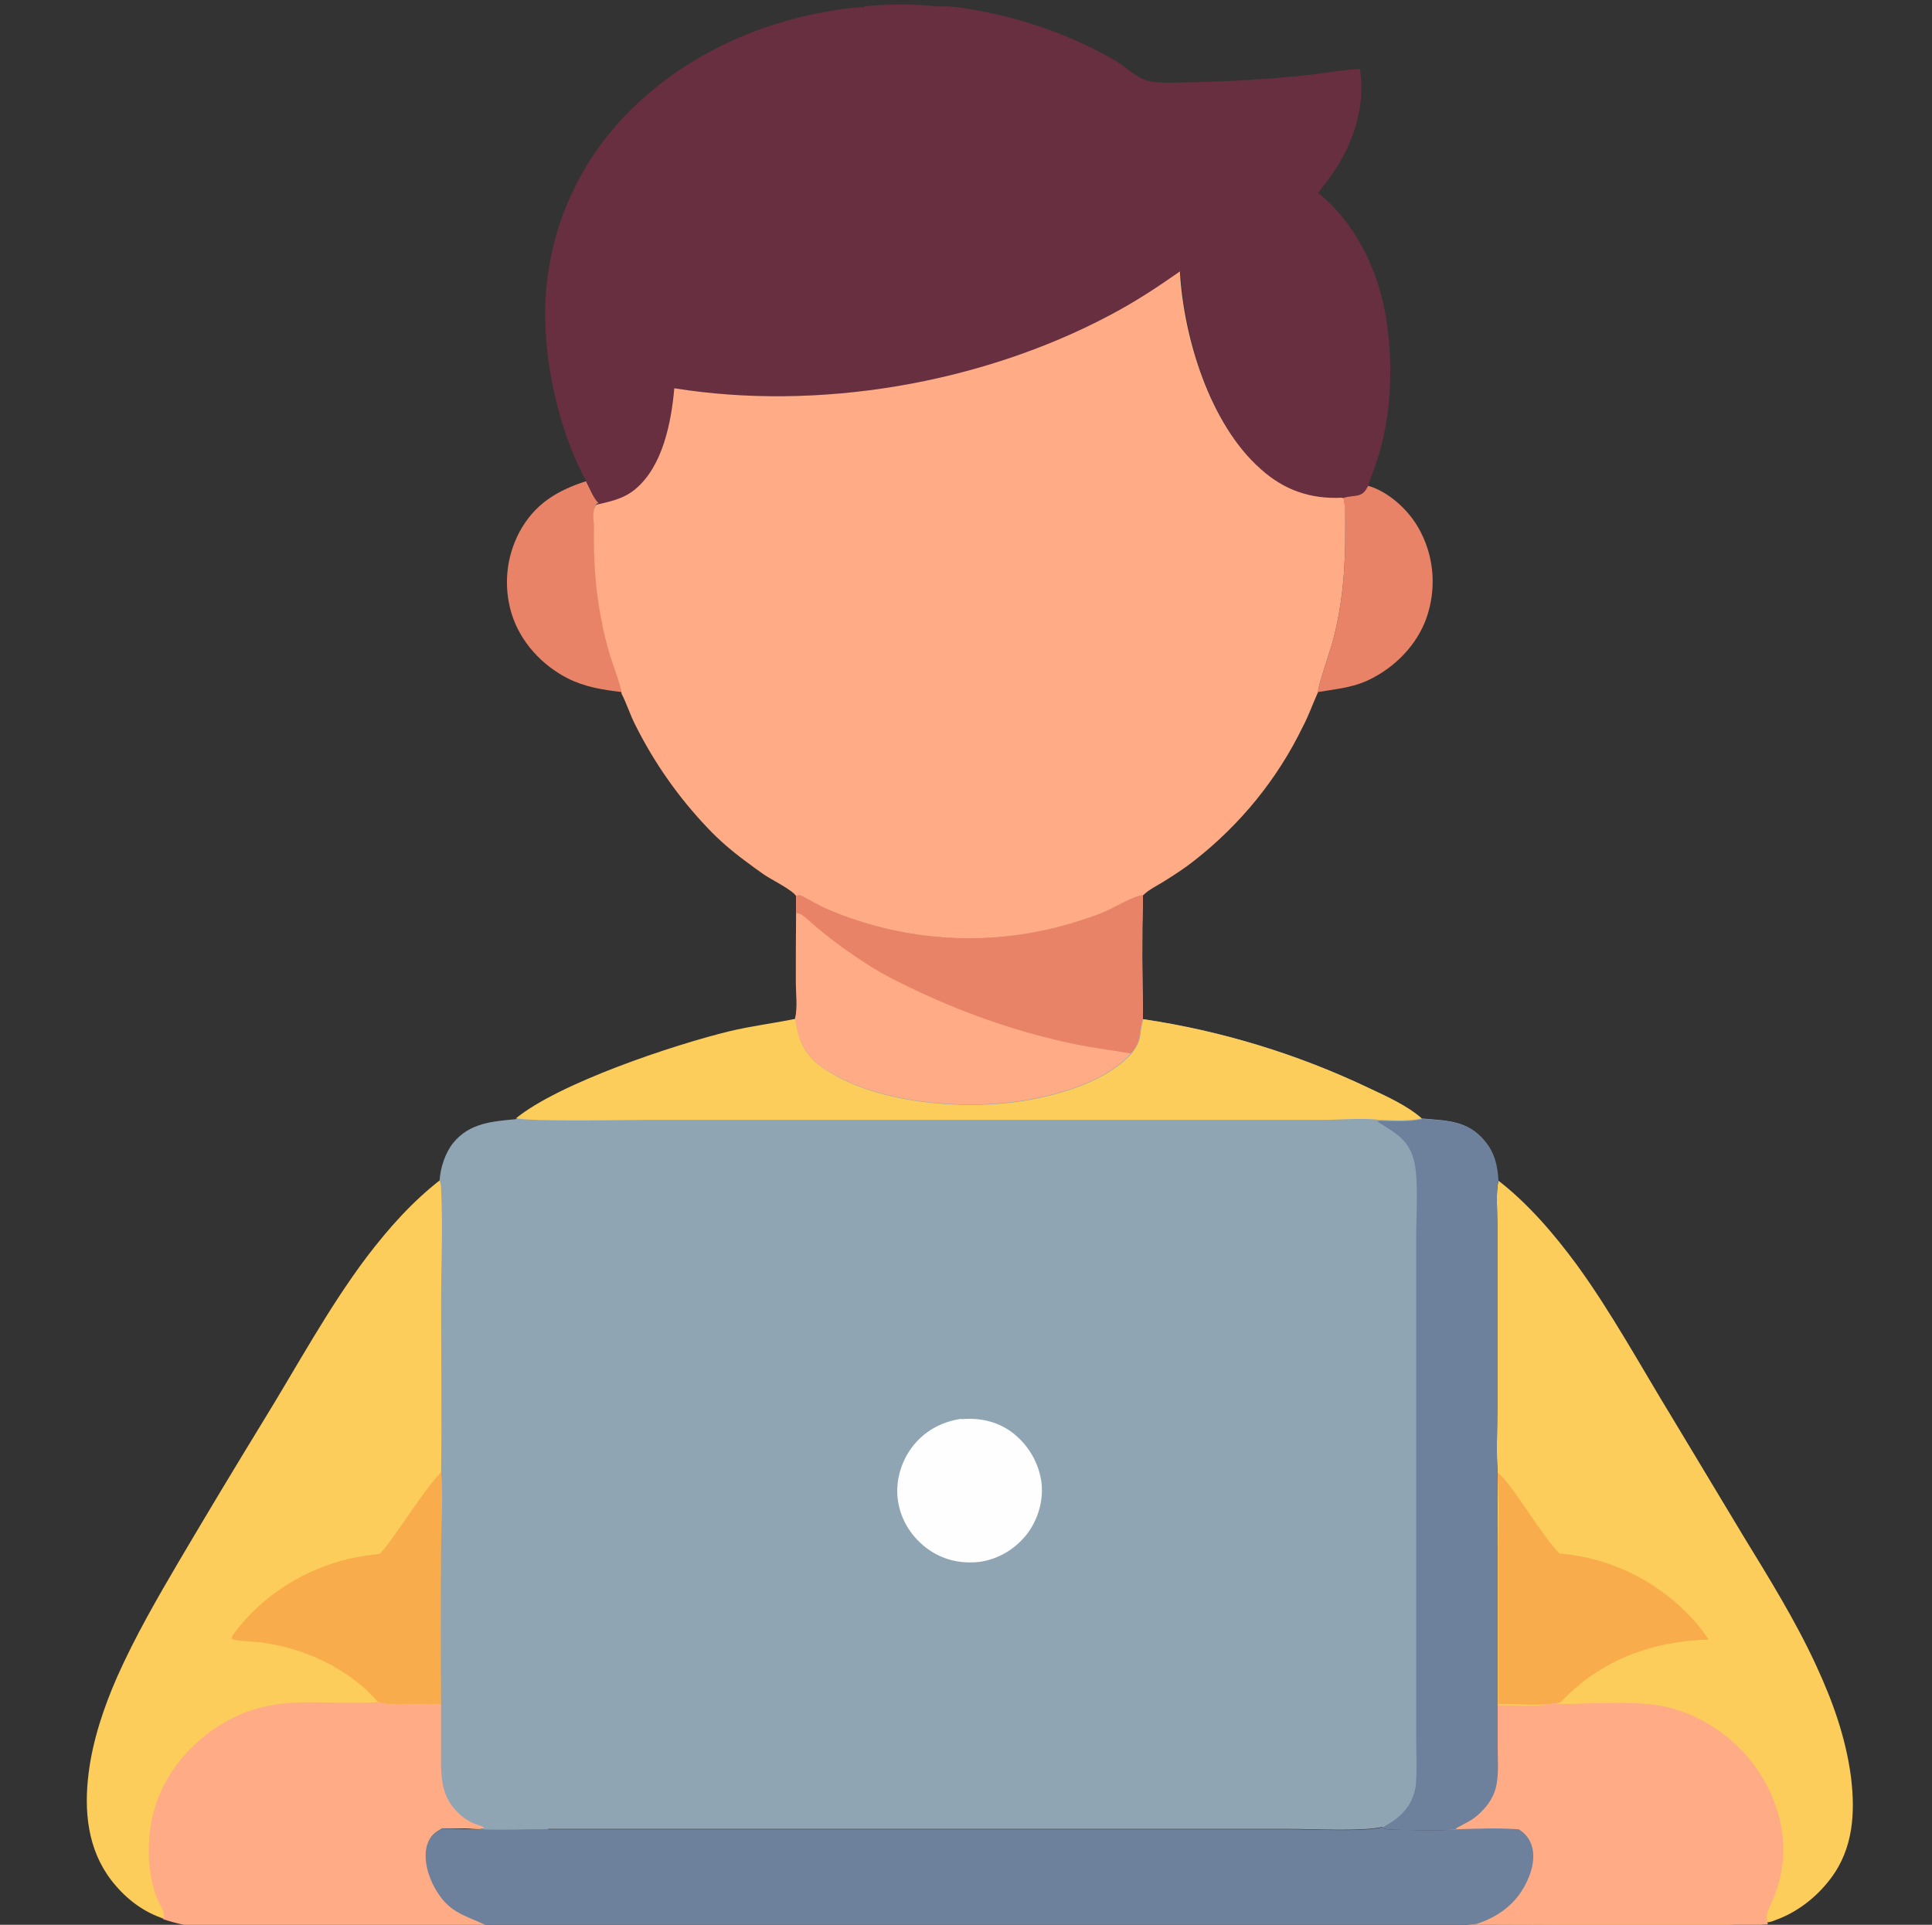
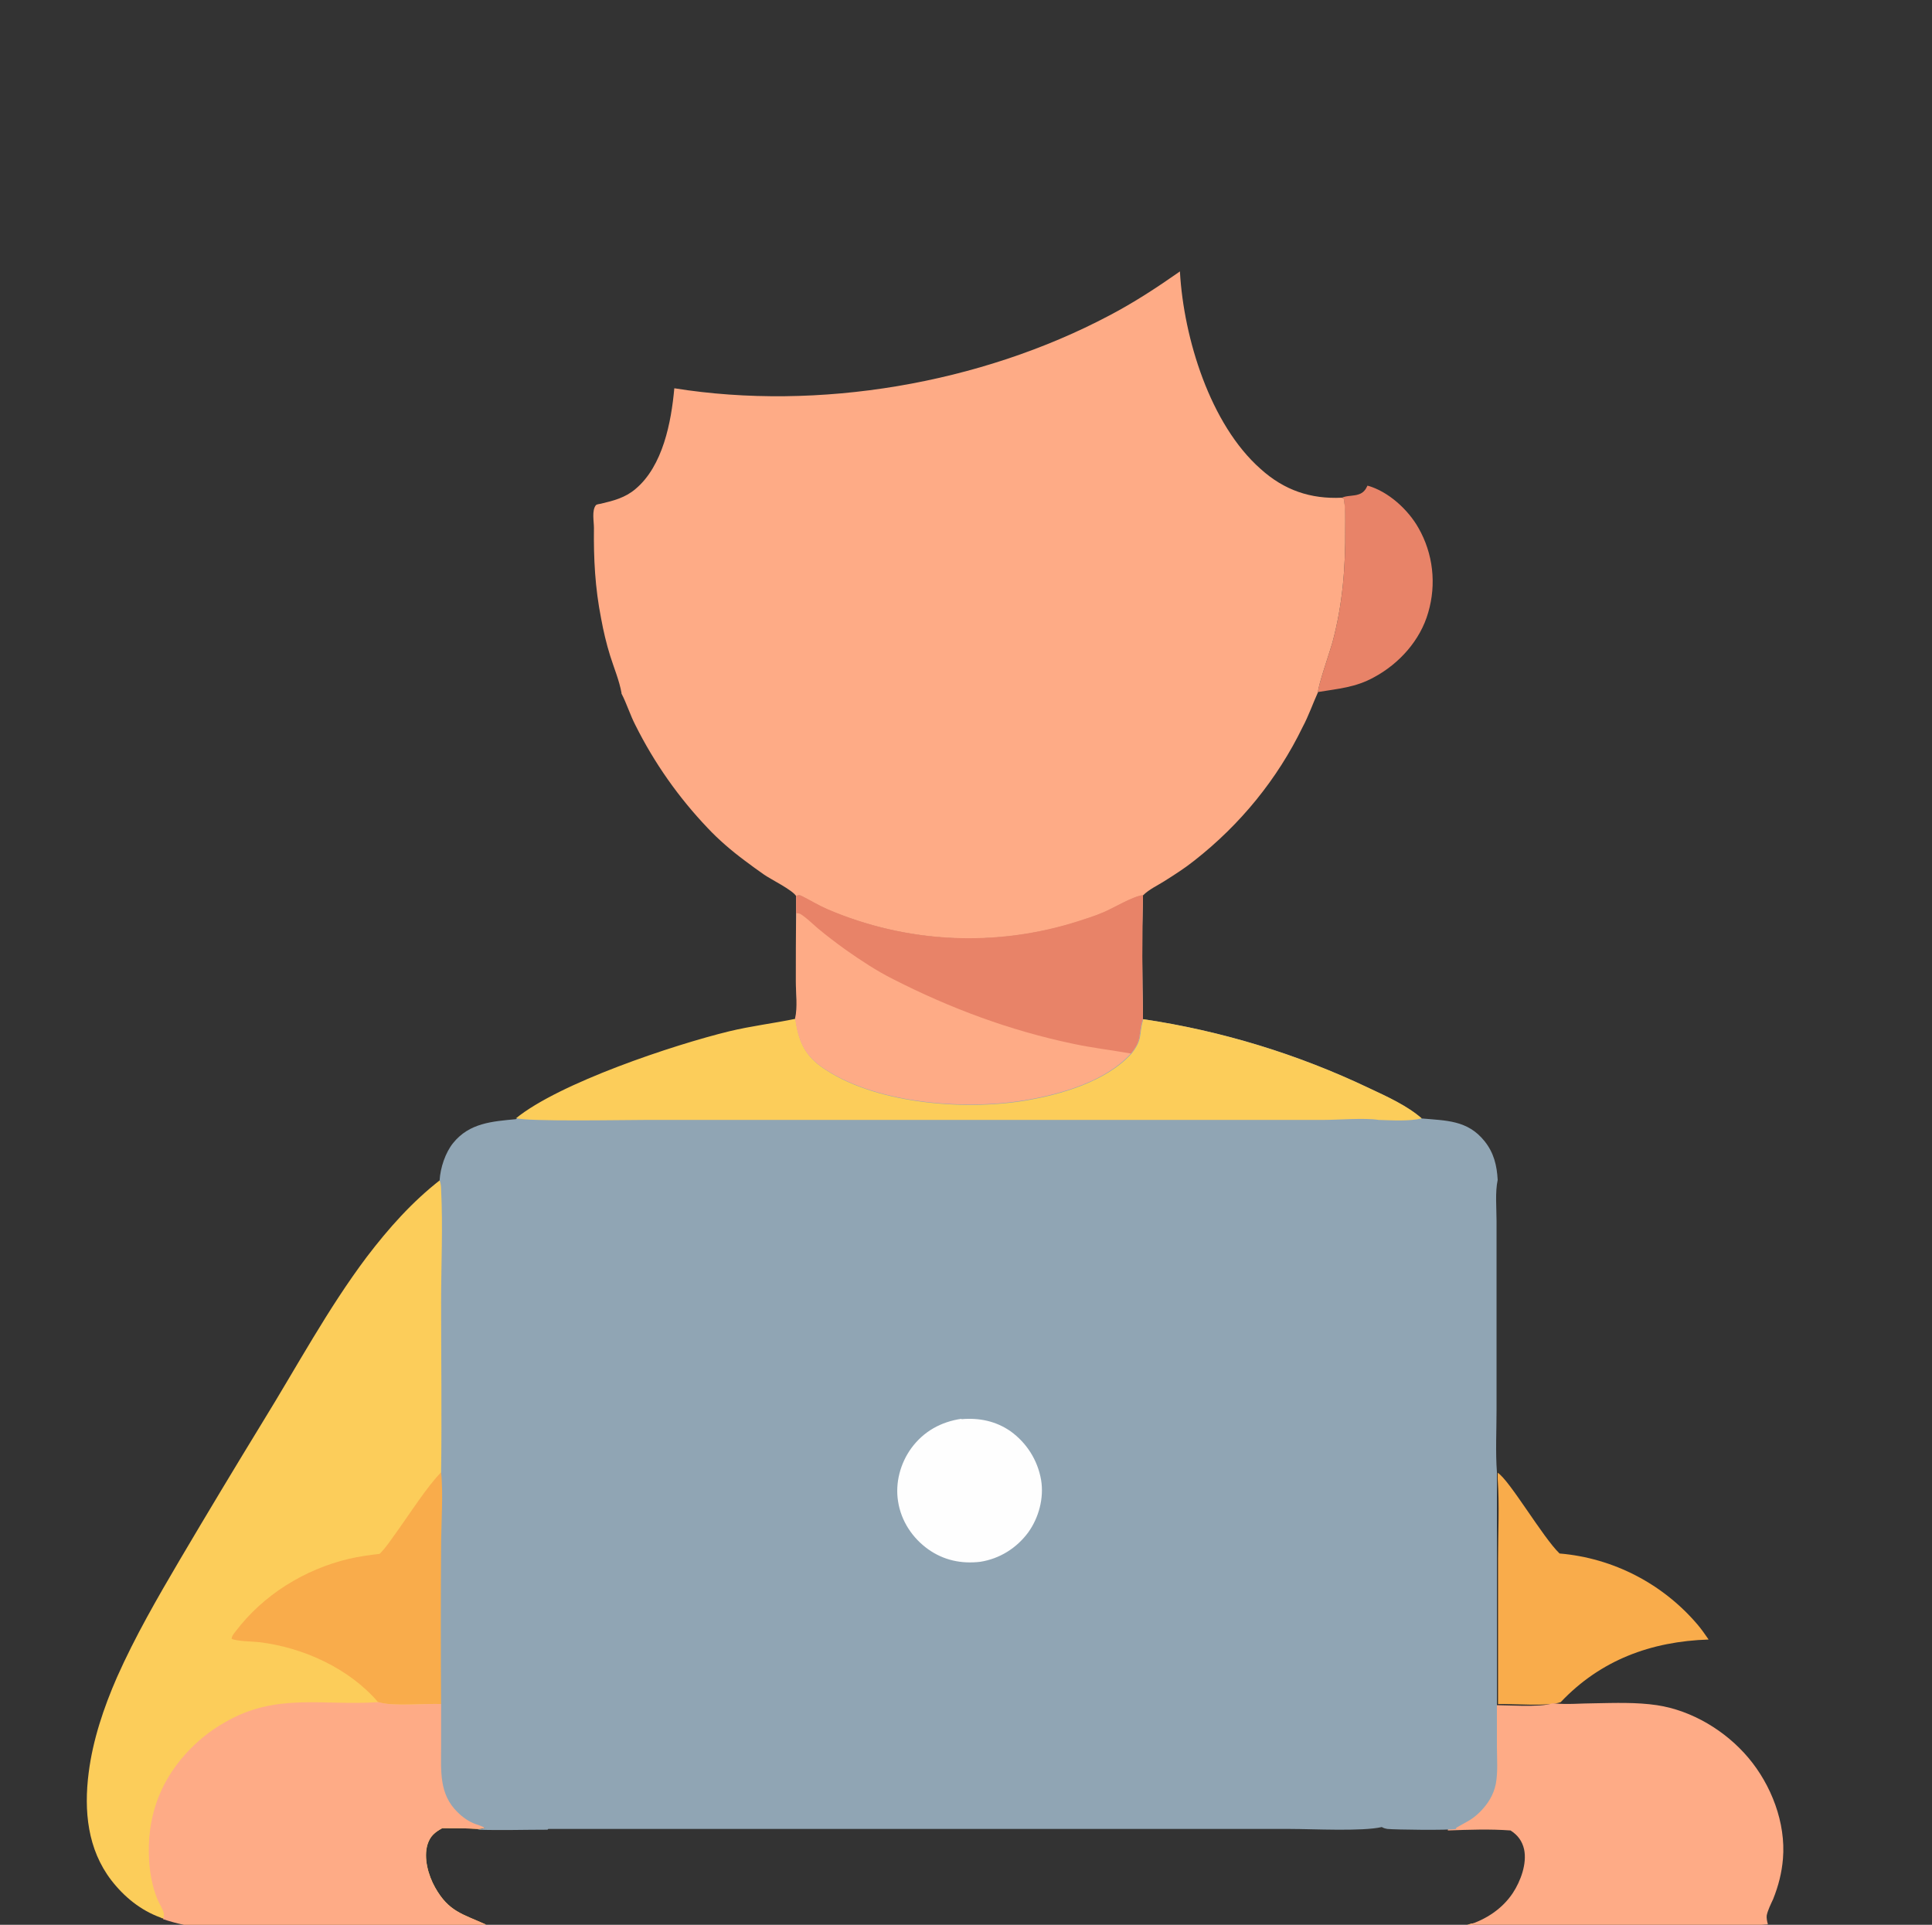
<svg xmlns="http://www.w3.org/2000/svg" version="1.1" viewBox="0 0 512 510.1">
  <rect x="0" y="0" width="512" height="510.1" fill="#333333" stroke="none" />
  <defs>
    <style>.st0 { fill: #6d819d; } .st1 { fill: #fccd5a; } .st2 { fill: url(#a); } .st3 { fill: #feab86; } .st4 { fill: #e88368; } .st5 { fill: #f9ac4b; } .st6 { fill: #672f3f; } .st7 { fill: #fefefe; } .st8 { fill: #90a5b4; }</style>
    <linearGradient id="a" x1="356.2" x2="356.2" y1="510.9" y2="510.9" data-name="Unbenannter Verlauf 3" gradientUnits="userSpaceOnUse">
      <stop stop-color="#92a6b6" stop-opacity="0" offset="0" />
      <stop stop-color="#8393b2" stop-opacity="0" offset="1" />
    </linearGradient>
  </defs>
  <path class="st4" d="M362.4,128.7c5.5,1.5,10.8,6.4,13.5,11.2,3.9,6.8,4.8,14.9,2.6,22.4-2.1,7.4-7.7,13.6-14.4,17.2-4.9,2.7-9.4,3-14.8,3.9-.1-1.4,3.1-10.6,3.8-13.1,2.7-10,3.5-20,3.4-30.3,0-2.6,0-5.4-.4-7.9l-.5-.2c1.3-.6,3.1-.4,4.5-.9,1.2-.4,1.8-1.2,2.3-2.3Z" />
-   <path class="st4" d="m155.3 127.5c0.7 1.3 2.3 5.4 3.6 5.8h0.4c-0.4 0-1.1 0-1.3 0.4-1.1 1.4-0.5 4.3-0.5 6 0 8.2 0.3 15.9 1.9 24 0.7 3.3 1.4 6.7 2.4 9.9s2.4 6.5 2.9 9.8c-5-0.6-9.6-1.3-14.2-3.6-6.9-3.5-12.6-9.7-14.9-17.1-2.2-7.2-1.5-14.9 2-21.6 4-7.5 10-11.1 17.8-13.6z" />
-   <path class="st1" d="M459.6,509.9c1.4-1.1,7.7.5,10.8-1,5.9-2.1,11-6.1,14.7-11,6.1-8,6.6-17.6,5.4-27.2-1.4-10.3-4.8-19.8-9.1-29.1-5.5-12-12.6-23.4-19.5-34.7l-18.7-31.1c-8.2-13.4-16.2-28.1-25.4-40.7-5.9-8-12.8-16.1-20.7-22.2-.7,3.4-.3,7.5-.3,10.9v19.2s0,30.9,0,30.9c0,5.5-.3,11.1.1,16.5,0,.5-.1,1.1,0,1.6v57.1s0,14.1,0,14.1c0,3.2.3,6.7-.3,9.8-.5,2.9-2.1,5.4-4.2,7.4-2.2,2.2-3.8,2.7-6.5,4.2v.3c5.6-.2,11.2-.4,16.6,0,1.9,1.2,3.1,2.8,3.6,5,.8,3.8-.9,8.4-3,11.6-2.8,4.2-7.1,7-11.9,8.5l64.1.3,4.4-.3Z" />
-   <path class="st1" d="m388.5 510.1s0 0 0 0h0.2-0.1z" />
+   <path class="st1" d="m388.5 510.1s0 0 0 0h0.2-0.1" />
  <path class="st1" d="M391.2,509.9c-.6-.4-1.6,0-2.7.3h.1c.9-.1,1.7-.2,2.6-.3Z" />
  <path class="st5" d="m396.9 390.3c3.1 1.9 12 17.2 16.4 21.4 14.3 1.2 27.5 8.1 36.7 19 1 1.2 1.9 2.5 2.8 3.8-15.2 0.5-28.6 5.4-39.2 16.6-3.2 1.2-12.7 0.4-16.6 0.5v-38.5c0-7 0.4-14.2-0.1-21.2v-1.6z" />
  <path class="st3" d="M468.5,509.9c-.2-.6-.4-1.7-.3-2.3.3-1.4,1.1-3,1.7-4.3,1.4-3.5,2.3-7,2.6-10.7.8-9.5-3.1-19.6-9.2-26.8-6-7.1-14.9-12.5-24.2-13.9-5.4-.8-11.1-.6-16.6-.5-3.5,0-7.3.4-10.8,0,0,0-.2,0-.3,0-3.2,1.2-12.7.4-16.6.5v-38.5c0-7,.3-14.2-.1-21.2v57.1s0,14.1,0,14.1c0,3.2.3,6.7-.3,9.8-.5,2.9-2.1,5.4-4.2,7.4-2.2,2.2-3.8,2.7-6.5,4.2v.3c5.6-.2,11.2-.4,16.6,0,1.9,1.2,3.1,2.8,3.6,5,.8,3.8-.9,8.4-3,11.6-2.8,4.2-7.1,7-11.9,8.5h68.5c2.1-.3,6.1.2,10.9-.2Z" />
  <path class="st3" d="m388.5 510.1s0 0 0 0h0.2-0.1z" />
  <path class="st3" d="M391.2,509.9c-.6-.4-1.6,0-2.7.3h.1c.9-.1,1.7-.2,2.6-.3Z" />
  <path class="st1" d="m128.7 510c-6.2-2.8-9.8-3.4-13.4-9.8-1.8-3.2-3.1-7.8-2-11.4 0.7-2.2 1.9-3.2 3.9-4.3 3.2 0 6.4 0 9.6 0.2 0.7 0 1.4-0.2 2-0.4-0.6-0.6-1.7-0.9-2.5-1.1-1.7-0.6-3.4-1.8-4.7-3.1-4.9-4.8-4.4-11.1-4.4-17.4v-11.1-42.1c0-5.7 0.6-14.1 0-19.4 0.2-15.1 0-30.2 0-45.4 0-9.8 0.5-19.8 0-29.6 0-0.9 0-1.7-0.4-2.5-7.6 5.9-13.8 12.9-19.6 20.5-10.3 13.7-18.5 29-27.5 43.6-7.4 12.1-14.8 24.4-22 36.6-6 10.2-11.9 20.4-16.7 31.2-3.5 8-6.4 16.6-7.5 25.3-1.3 10.1-0.3 20.3 6 28.5 3.4 4.4 7.8 8 13.1 9.9l0.4 0.2h0.3c1.8 0.7 3.6 1.2 5.5 1.6h0.6 79.7-0.1z" />
  <path class="st5" d="M100.7,411.7c1.6-1.6,2.9-3.6,4.2-5.4,3.2-4.4,8.5-12.7,12.1-16.2.6,5.4,0,13.7,0,19.4-.1,14-.1,28.1,0,42.1-4.4-.2-13.2.7-16.8-.5-7.7-9-19.9-14.5-31.5-15.9-1.7-.2-6-.2-7.3-.9,0-.7.6-1.4,1-1.9,7.3-9.7,18.3-16.5,30.1-19.3,2.7-.6,5.4-1,8.1-1.3Z" />
  <path class="st3" d="M128.7,510c-6.2-2.8-9.8-3.4-13.4-9.8-1.8-3.2-3.1-7.8-2-11.4.7-2.2,1.9-3.2,3.9-4.3,3.2,0,6.4,0,9.6.2.7,0,1.4-.2,2-.4-.6-.6-1.7-.9-2.5-1.1-1.7-.6-3.4-1.8-4.7-3.1-4.9-4.8-4.4-11.1-4.4-17.4,0-3.7,0-7.4,0-11.1-4.4-.2-13.1.7-16.8-.5h-.3c-14.6,1-27-2.6-40.6,5.4-3.9,2.2-7.3,5-10.3,8.3-7.2,8-10.3,17.4-9.7,28.1.2,3.5.9,7.2,2.2,10.4.5,1.2,1.4,2.5,1.7,3.7.1.5,0,1.1-.2,1.6,1.8.6,3.6,1.1,5.5,1.5.2,0,.4,0,.6,0h79.7-.1Z" />
-   <path class="st6" d="M228.9,1.7c5.6-.6,13.8-.7,19.4,0,3.4-.2,7,.4,10.3,1,12.9,2.3,25.3,6.7,36.7,13.2,2.7,1.5,6.1,5,9.2,5.6,3.7.7,8,.3,11.8.3,9.5-.2,19-.8,28.4-1.7,5.2-.5,10.5-1.6,15.7-1.8,1.6,10.3-2,20.6-8.1,28.9-1,1.3-2,2.7-3,3.9,10.9,8.8,17,22.8,18.5,36.6,1.2,10.4.8,21.3-2,31.4-.9,3.3-2.2,6.6-3.3,9.8-.6,1.1-1.1,1.9-2.3,2.3-1.4.4-3.2.3-4.5.9-8.3.5-15.3-2-21.5-7.6-13.3-11.8-20.3-34.7-21.3-52.2v-.2c-6,4.2-12.1,8.2-18.6,11.6-34.2,18-77.1,25.3-115.3,19.3-.8,8.9-3,20.7-10.3,26.7-2.8,2.3-5.8,3.1-9.2,3.9-.1,0-.3,0-.4,0-1.3-.4-2.9-4.5-3.6-5.8-6.7-12.1-10.8-29.1-11-42.8-.5-20.4,7.3-40.2,21.6-54.8,13.6-14,31.8-23,50.8-26.7,4-.8,8.1-1.5,12.2-1.6Z" />
  <path class="st3" d="M312.7,71.9v.2c1,17.5,8,40.4,21.4,52.2,6.2,5.6,13.2,8,21.5,7.6l.5.2c.5,2.5.4,5.3.4,7.9.1,10.3-.7,20.3-3.4,30.3-.7,2.5-3.9,11.7-3.8,13.1-1.4,3.1-2.5,6.3-4.1,9.3-6.7,13.8-16.5,25.8-28.6,35.3-2.5,2-5.3,3.8-8,5.5-1.9,1.2-4.1,2.2-5.7,3.8-2.7.3-7.7,3.4-10.6,4.6-2.1.9-4.3,1.6-6.5,2.3-21.9,7-45.5,5.8-66.6-3.2-2.3-1-4.4-2.3-6.6-3.4-.7-.4-.8-.4-1.6-.1-.9-1.6-6.8-4.5-8.5-5.7-1.7-1.2-3.4-2.4-5.1-3.7-3.5-2.6-7-5.6-9.9-8.7-7.7-8.1-14.1-17.2-19.1-27.2-1.4-2.7-2.3-5.7-3.7-8.4v-.2c-.6-3.3-2-6.6-3-9.8-1-3.2-1.8-6.6-2.4-9.9-1.6-8.1-2-15.8-1.9-24,0-1.7-.6-4.6.5-6,.3-.3.9-.3,1.3-.4,3.4-.8,6.5-1.6,9.2-3.9,7.3-6.1,9.5-17.8,10.3-26.7,38.2,6.1,81.1-1.2,115.3-19.3,6.5-3.4,12.6-7.4,18.6-11.6Z" />
  <path class="st8" d="M145.3,484.7h147.4s49.3,0,49.3,0c5.8,0,19,.7,24.2-.5.5.3.9.4,1.5.5,2.1.2,16.1.4,18.2,0v-.3c2.5-1.5,4.1-2,6.3-4.2,2.1-2.1,3.6-4.5,4.2-7.4.6-3.2.3-6.6.3-9.8v-14.1s0-57.1,0-57.1c0-.5,0-1.1,0-1.6-.4-5.4-.1-11.1-.1-16.5v-30.9s0-19.2,0-19.2c0-3.4-.4-7.6.3-10.9-.2-3.8-1-7.2-3.5-10.3-4.5-5.6-10.2-5.4-16.7-6-3.9-3.4-9.2-5.8-13.9-8-19-9.1-39.1-15.2-59.9-18.3-.2-10.9-.4-21.9,0-32.8-2.7.3-7.7,3.4-10.6,4.6-2.1.9-4.3,1.6-6.5,2.3-21.9,7-45.5,5.8-66.6-3.2-2.3-1-4.4-2.3-6.6-3.4-.7-.4-.8-.4-1.6-.1v4.8c0,6,0,12,0,18.1,0,3,.5,7-.2,9.8-5.8,1.2-11.7,1.9-17.5,3.3-14.8,3.6-45.1,13.7-56.6,23.1-6.3.6-12.3,1-16.6,6.3-2.1,2.6-3.4,6.6-3.6,9.9.3.8.4,1.6.4,2.5.5,9.8,0,19.8,0,29.6,0,15.1.2,30.2,0,45.4.6,5.4,0,13.7,0,19.4-.1,14-.1,28.1,0,42.1,0,3.7,0,7.4,0,11.1,0,6.4-.6,12.6,4.4,17.4,1.3,1.3,3,2.5,4.7,3.1.8.3,2,.6,2.5,1.1-.7.1-1.4.3-2,.4,6.2.2,12.5,0,18.6,0Z" />
  <path class="st7" d="M254.8,376.1c4.7-.4,9.1.5,13,3.2,4.3,3.1,7.2,7.7,8.1,12.9.8,4.8-.6,10-3.4,13.9-3.1,4.2-7.6,7-12.7,7.8-5,.6-9.7-.4-13.8-3.3-4.2-3-7.2-7.5-8-12.7-.8-4.9.6-10.1,3.5-14.1,3.3-4.5,7.9-7,13.3-7.8Z" />
  <path class="st1" d="M136.7,296.4c11.5-9.4,41.8-19.5,56.6-23.1,5.8-1.4,11.7-2.1,17.5-3.3.8,5.4,2.1,9.2,6.7,12.6,13.6,9.9,37.8,11.8,54.1,9.1,9.5-1.6,21.4-5,28.2-12.4,3.1-3.8,2-5.2,3.1-8.9,0-.1,0-.2.1-.3,20.8,3.1,41,9.3,59.9,18.3,4.7,2.2,10,4.6,13.9,8-3.5.8-7.8.5-11.4.4-3.8-.6-10.7,0-14.9,0h-37.9s-141.8,0-141.8,0c-5.5,0-31.4.5-34.1-.5Z" />
  <path class="st3" d="M211,237.4c.8-.3.9-.2,1.6.1,2.2,1.1,4.3,2.4,6.6,3.4,21.1,9.1,44.8,10.2,66.6,3.2,2.2-.7,4.4-1.4,6.5-2.3,2.9-1.2,7.9-4.3,10.6-4.6-.3,10.9-.2,21.9,0,32.8,0,.1,0,.2-.1.3-1.2,3.7,0,5.2-3.1,8.9-6.7,7.4-18.6,10.8-28.2,12.4-16.3,2.7-40.4.8-54.1-9.1-4.6-3.4-5.9-7.2-6.7-12.6.7-2.9.2-6.9.2-9.8,0-6,0-12,.1-18.1v-4.8Z" />
  <path class="st4" d="M211,237.4c.8-.3.9-.2,1.6.1,2.2,1.1,4.3,2.4,6.6,3.4,21.1,9.1,44.8,10.2,66.6,3.2,2.2-.7,4.4-1.4,6.5-2.3,2.9-1.2,7.9-4.3,10.6-4.6-.3,10.9-.2,21.9,0,32.8,0,.1,0,.2-.1.3-1.2,3.7,0,5.2-3.1,8.9-5.1-.9-10.3-1.5-15.4-2.6-16.7-3.5-32.5-9.4-47.6-17.1-4.4-2.2-8.6-5-12.6-7.8-2.5-1.8-5-3.7-7.4-5.7-1.4-1.2-2.8-2.6-4.3-3.6-.4-.3-.9-.4-1.4-.4v-4.8Z" />
-   <path class="st0" d="M376.9,296.5c6.5.6,12.2.4,16.7,6,2.5,3,3.3,6.5,3.5,10.3-.7,3.4-.3,7.5-.3,10.9v19.2s0,30.9,0,30.9c0,5.5-.3,11.1.1,16.5,0,.5-.1,1.1,0,1.6v57.1s0,14.1,0,14.1c0,3.2.3,6.7-.3,9.8-.5,2.9-2.1,5.4-4.2,7.4-2.2,2.2-3.8,2.7-6.5,4.2v.3c-1.9.4-15.9.2-18,0-.6,0-1-.2-1.5-.5,2.7-1.5,5.1-3.1,6.8-5.7,1.3-2,2-4.3,2.1-6.7.2-3.9,0-7.8,0-11.7v-22.7s0-70.3,0-70.3v-39.6c0-5.2.6-14.4-.4-19.2-1.3-6.4-5-8-9.9-11.2l.5-.2c3.6.1,7.9.4,11.4-.4Z" />
-   <path class="st0" d="M391.2,509.9c4.8-1.5,9.1-4.3,11.9-8.5,2.1-3.2,3.9-7.7,3-11.6-.5-2.2-1.7-3.8-3.6-5-5.4-.4-11.1-.2-16.5,0-2,.4-16,.2-18.2,0-.6,0-1-.2-1.5-.5-5.2,1.2-18.4.5-24.2.5h-49.3s-110.9,0-110.9,0h-36.6c-6.2,0-12.5.2-18.6,0-3.2,0-6.4-.2-9.6-.2-1.9,1.1-3.2,2.1-3.9,4.3-1.1,3.6.2,8.2,2,11.4,3.6,6.4,7.2,7,13.4,9.8h.1c0,.1,259.8.1,259.8.1.9-.1,1.7-.2,2.6-.3Z" />
  <path class="st2" d="m356.2 510.9s0 0 0 0z" />
</svg>